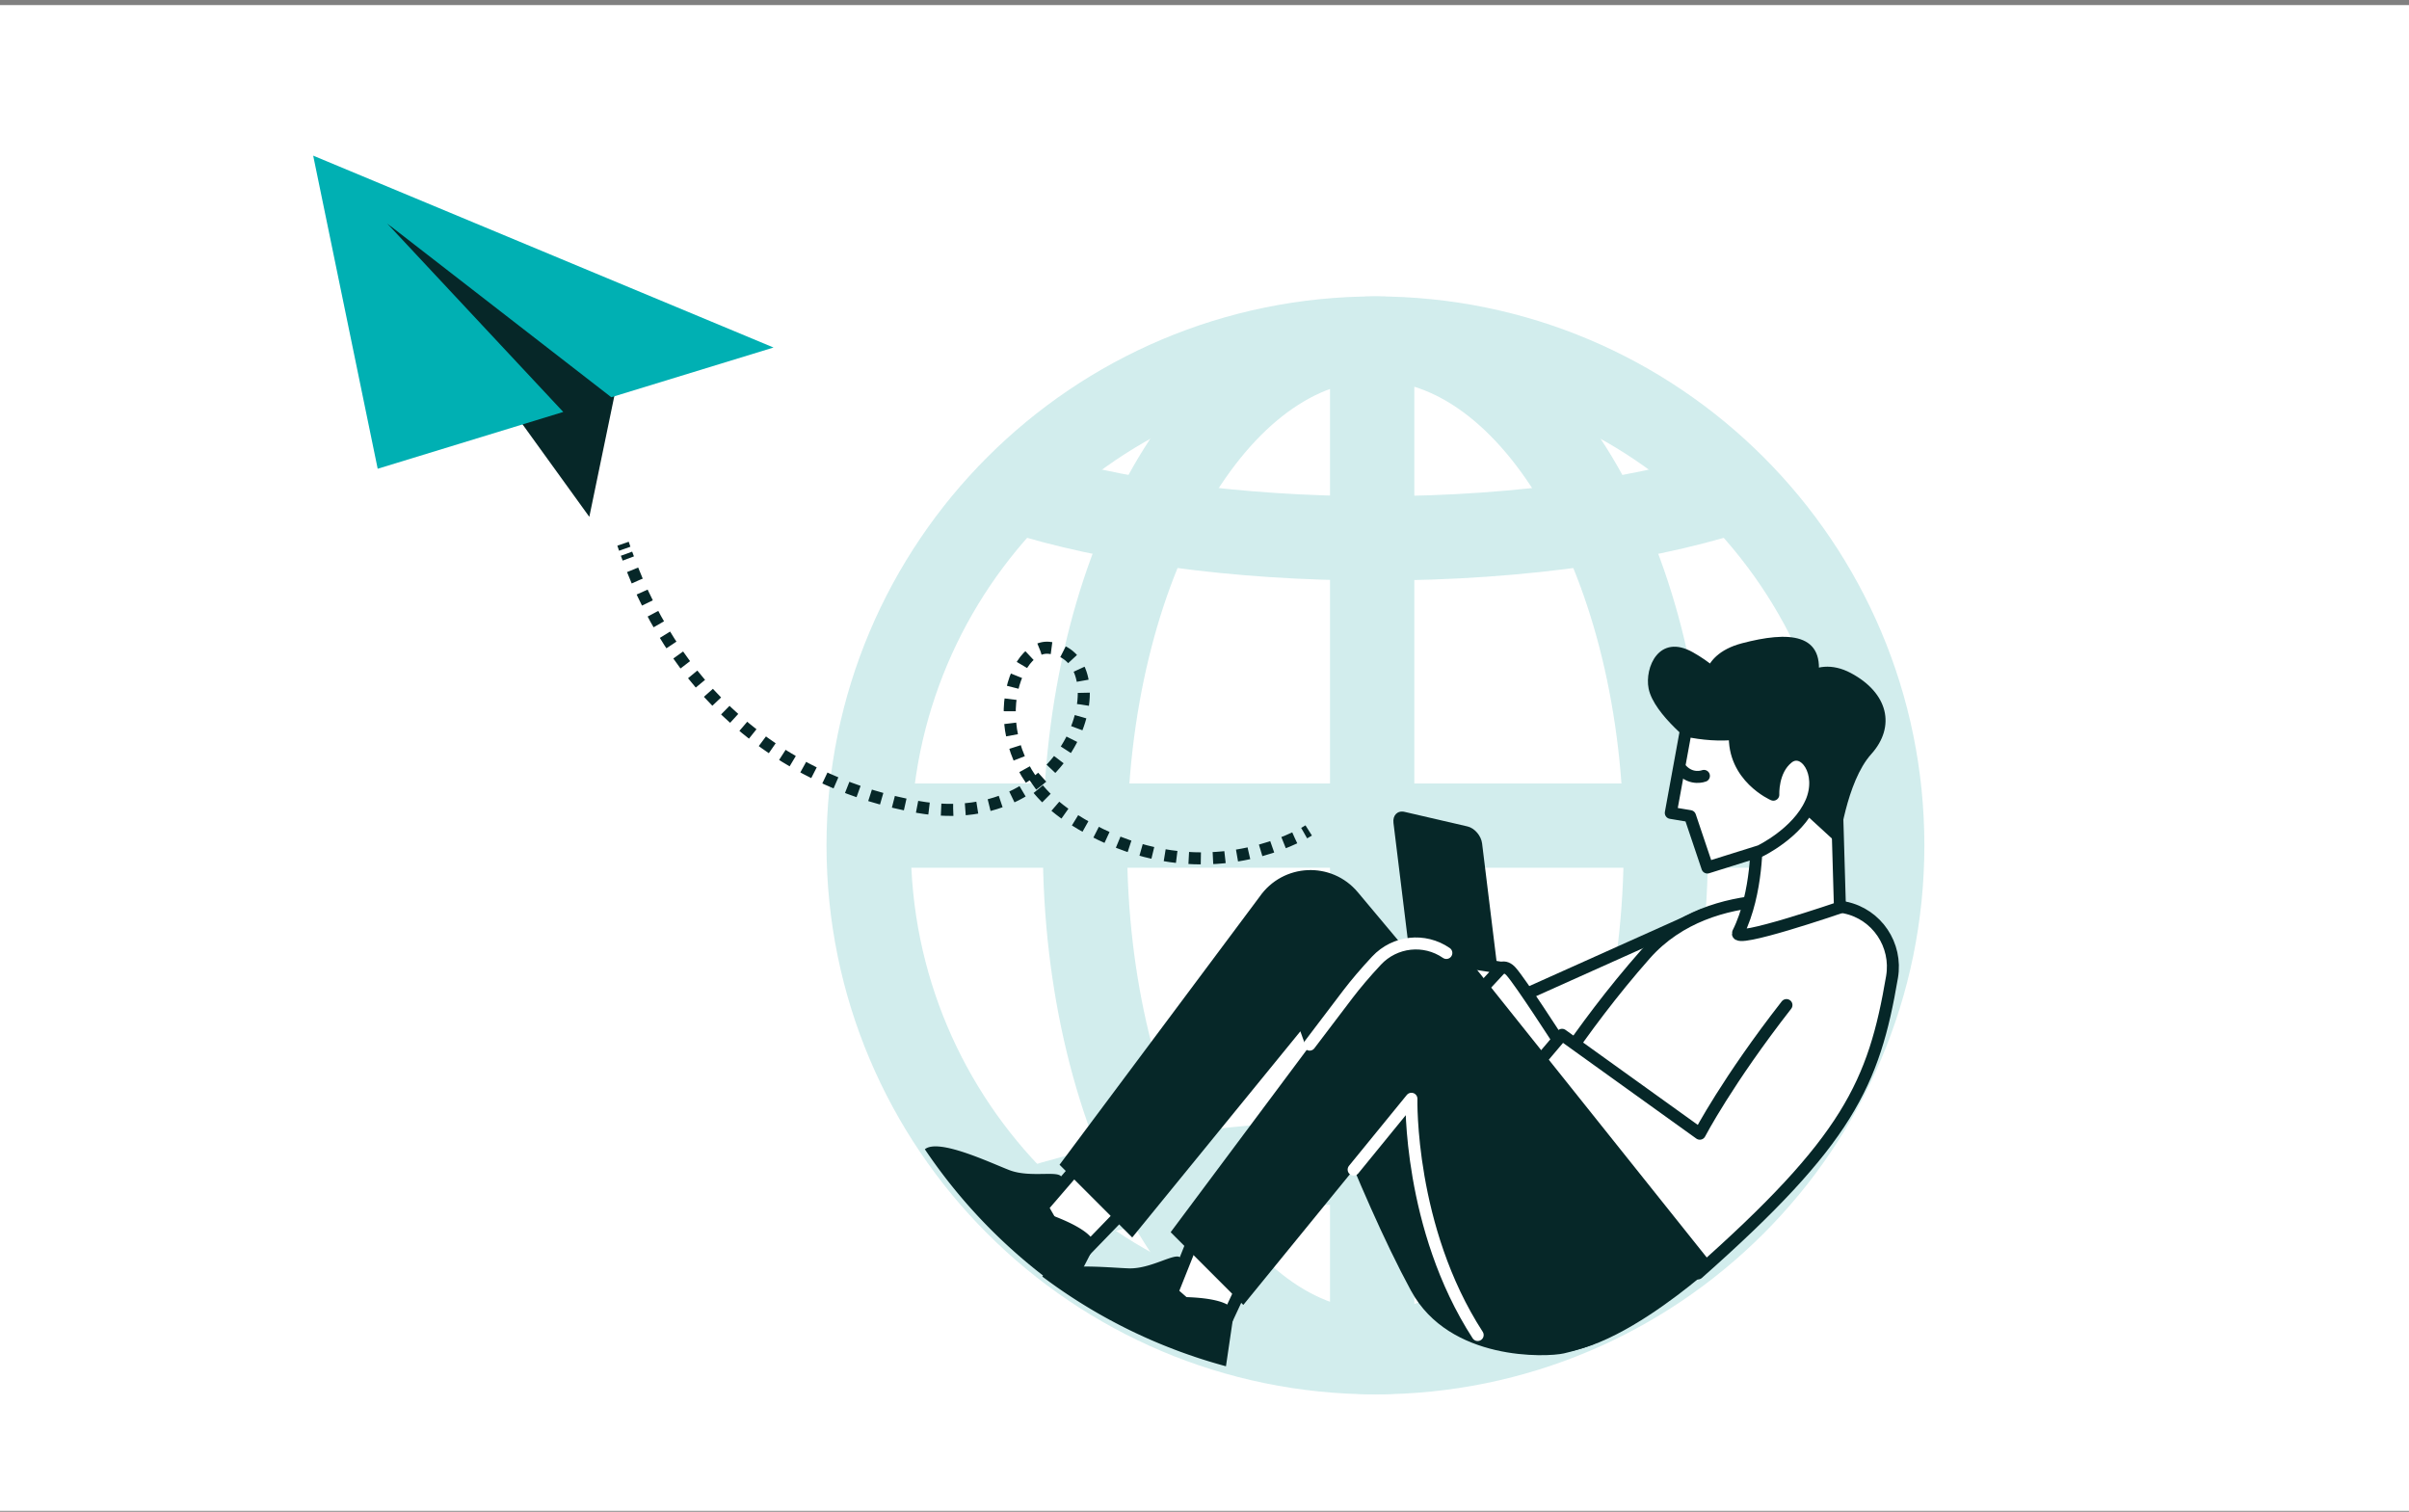
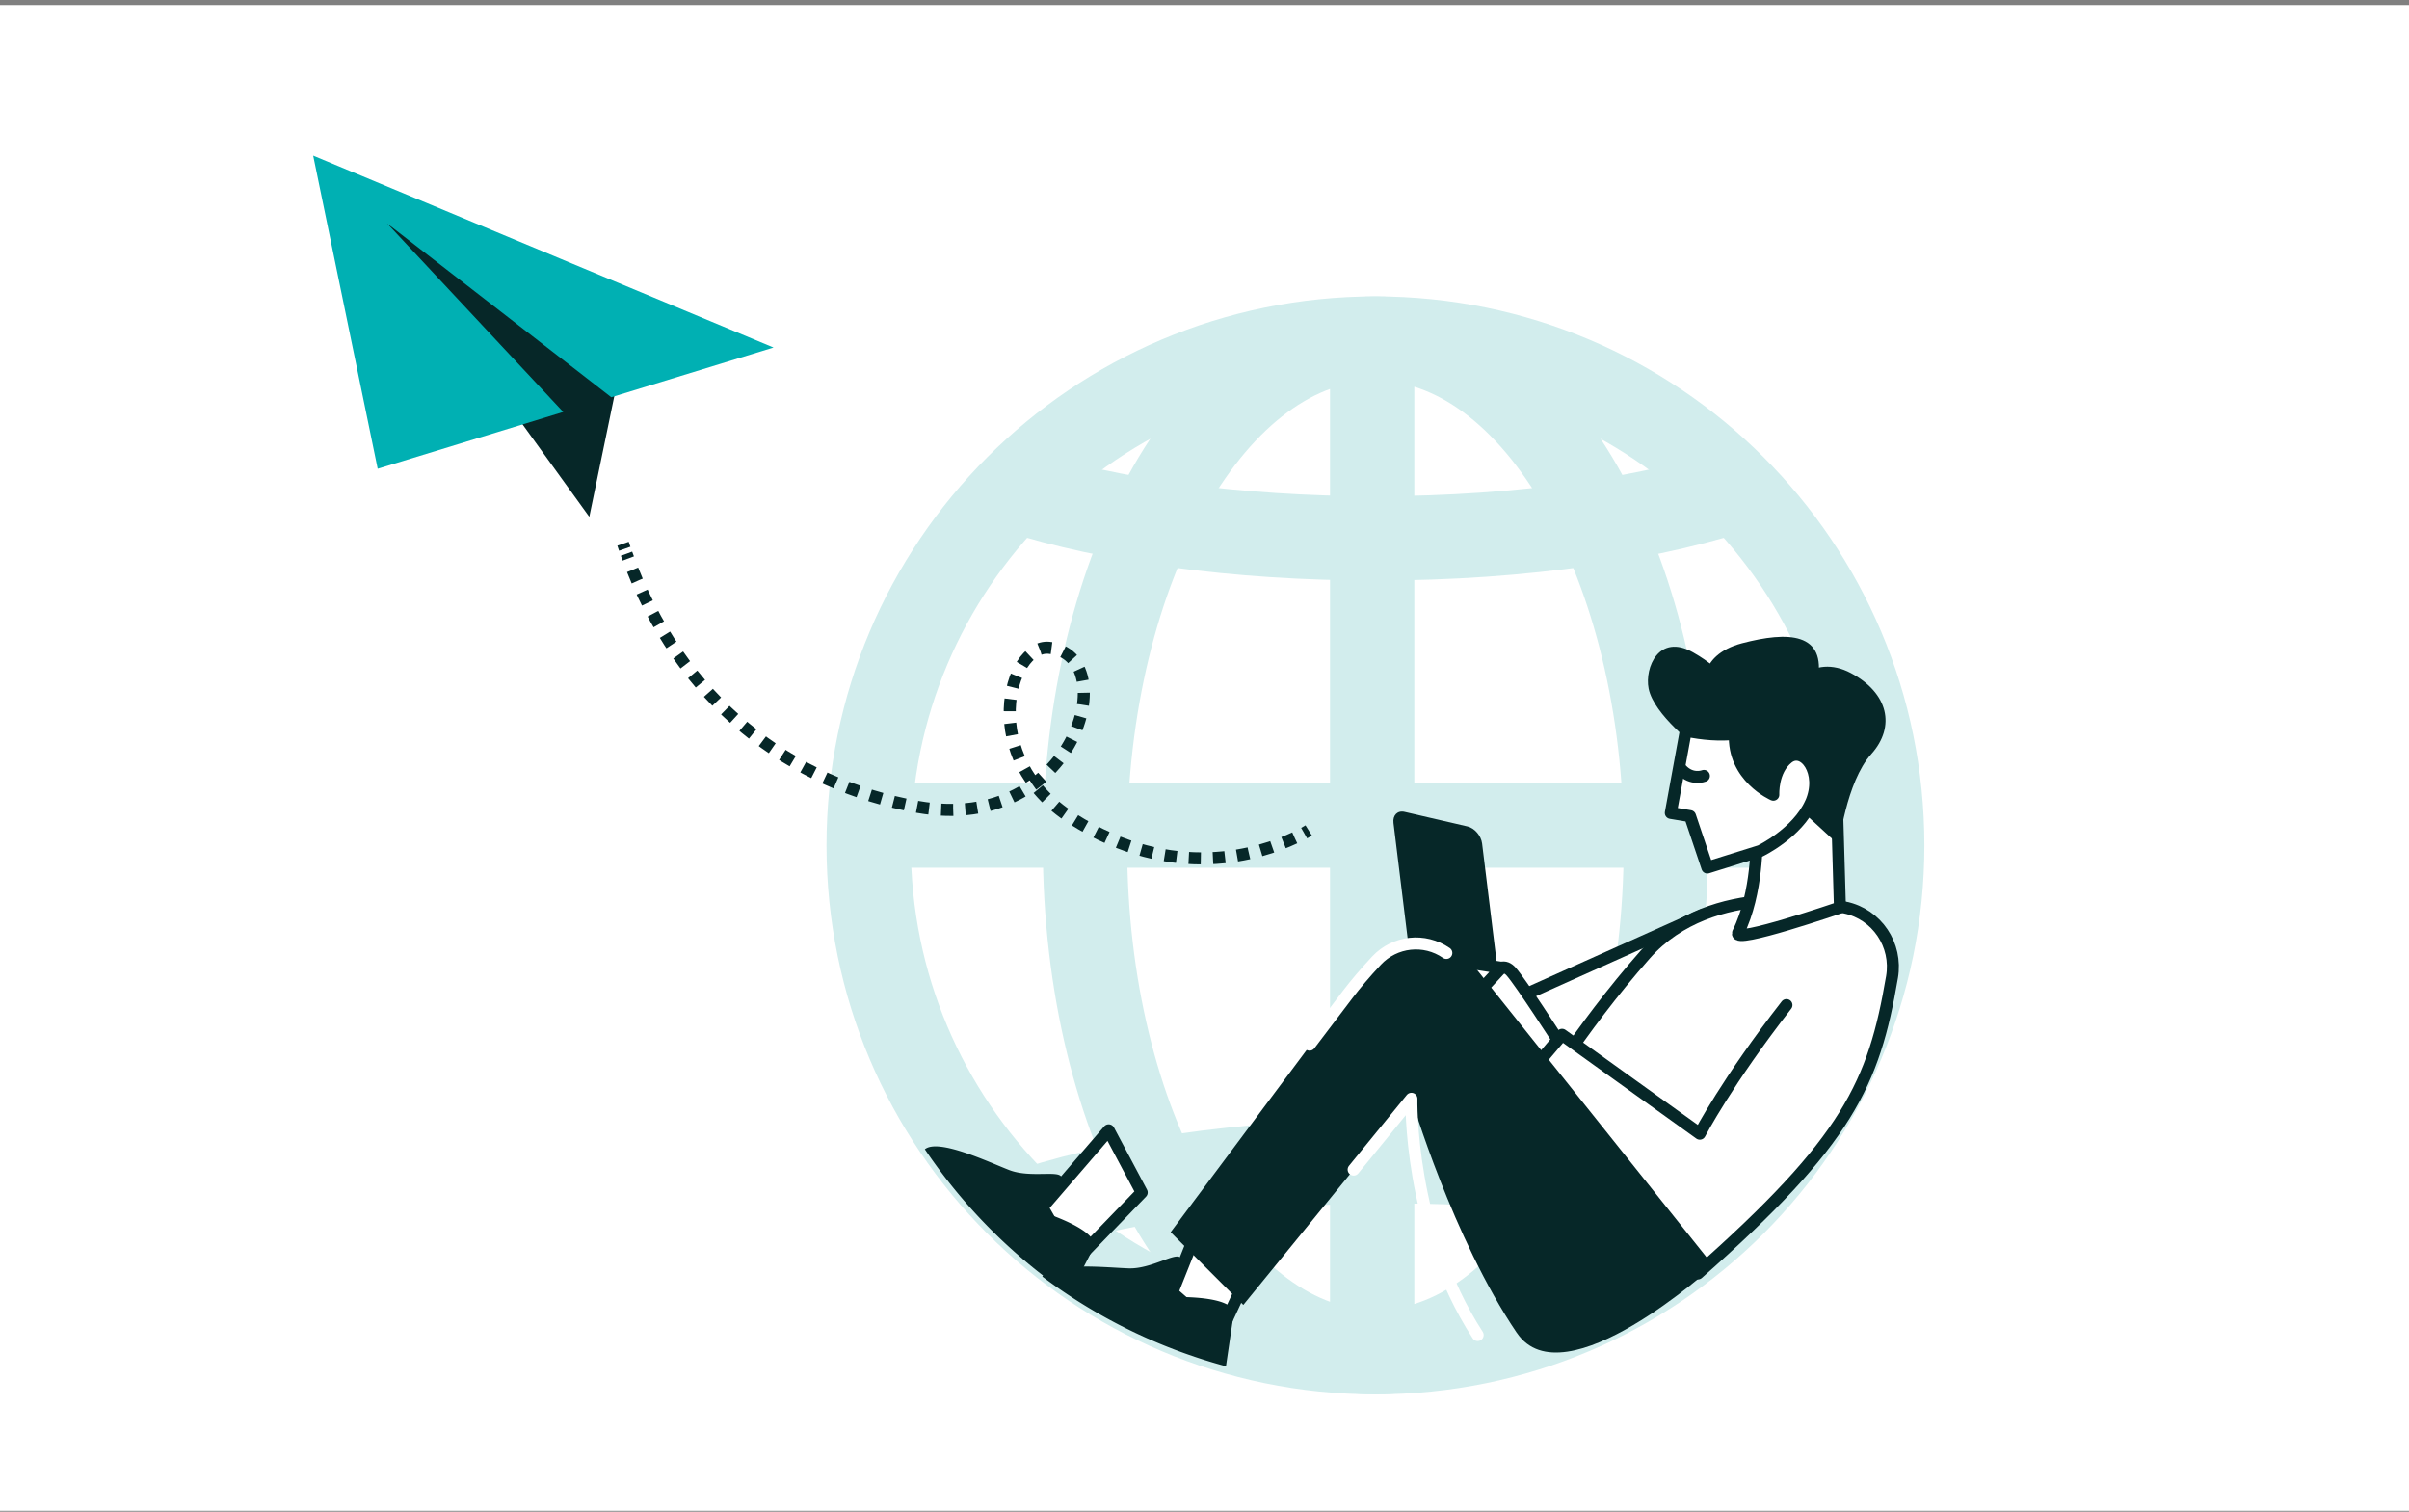
<svg xmlns="http://www.w3.org/2000/svg" width="400" height="251" fill="none">
  <rect width="100%" height="100%" fill="#808080" stroke="none" />
  <path fill="#fff" d="M0 .844h400v250H0z" />
  <path stroke="#D2EDED" stroke-width="14" d="M228.383 224.505c46.474 0 84.147-37.674 84.147-84.147 0-46.473-37.673-84.147-84.147-84.147-46.473 0-84.147 37.674-84.147 84.147 0 46.473 37.674 84.147 84.147 84.147Z" />
  <path stroke="#D2EDED" stroke-width="14" d="M290.702 80.54c-15.398 5.432-37.613 8.85-62.317 8.85-23.241 0-44.273-3.023-59.504-7.904m0 120.17c15.397-5.433 37.613-8.851 62.317-8.851 23.241 0 44.273 3.023 59.504 7.904" />
  <path stroke="#D2EDED" stroke-width="14" d="M228.382 224.505c26.634 0 48.225-37.674 48.225-84.147 0-46.473-21.591-84.147-48.225-84.147s-48.226 37.674-48.226 84.147c0 46.473 21.592 84.147 48.226 84.147Zm-.542-171.888v168.925m84.464-84.464H143.379" />
  <path fill="#fff" stroke="#062728" stroke-linecap="round" stroke-linejoin="round" stroke-width="1.99" d="m184.089 187.668-11.007 12.777 5.25 9.158 11.243-11.612-5.486-10.323Zm98.495-35.711-47.805 21.444 15.573 18.307s30.261-23.381 32.232-39.742v-.009Z" />
-   <path fill="#062728" d="M234.314 214.347c-9.096-16.774-18.395-43.117-18.395-43.117l-27.92 34.23-12.067-12.076 33.205-44.483c3.882-5.591 11.962-5.968 16.326-.754l40.487 48.322s19.087 22.408-6.274 28.236c-2.831.649-19.017 1.323-25.362-10.367v.009Z" />
  <path fill="#fff" stroke="#062728" stroke-linecap="round" stroke-linejoin="round" stroke-width="1.99" d="M304.107 150.152s-19.753-4.312-30.908 8.308c-11.156 12.628-18.667 25.431-18.667 25.431 2.909 7.02-14.135 40.908 9.745 37.99 18.333-10.91 42.538-28.692 47.726-53.291 1.569-7.431 2.165-9.771-2.138-16.011-.973-1.411-5.758-2.436-5.758-2.436v.009Z" />
  <path fill="#062728" d="m236.961 165.233 10.446 2.419c1.174.272 2.007-.552 1.849-1.84l-3.164-25.774c-.157-1.279-1.244-2.55-2.418-2.821l-10.446-2.419c-1.175-.272-2.007.552-1.849 1.84l3.163 25.774c.158 1.279 1.245 2.55 2.419 2.821Z" />
  <path fill="#fff" stroke="#062728" stroke-linecap="round" stroke-linejoin="round" stroke-width="1.99" d="M266.835 189.852c-4.224-1.235-8.115-8.36-10.683-10.516-2.568-2.156-8.834-5.994-10.438-6.66-1.603-.666-1.559-5.679.211-8.378 1.174-1.788 2.27-3.33 3.357-3.619.56-.149 1.112.026 1.664.666 1.648 1.884 7.712 11.296 7.712 11.296s6.897 4.907 13.47 10.437c6.572 5.539-1.087 8.01-5.311 6.774h.018Z" />
  <path fill="#fff" stroke="#062728" stroke-linecap="round" stroke-linejoin="round" stroke-width="1.99" d="m239.258 159.126 10.043 1.551-3.356 3.619-.579 6.862-5.591-.631s-.473-1.139.552-1.244c1.025-.105 2.471-.281 2.471-.281s-2.462-1.121-3.514-1.63c-1.051-.508-1.13-.929-.964-1.489.158-.553 1.428-1.306 1.428-1.306s-1.866-.631-1.892-1.245c-.026-.613-.175-1.454.35-1.91.526-.447.403-2.094 1.061-2.305l-.009.009Z" />
  <path fill="#fff" d="M296.632 166.874c-9.824 12.593-14.39 21.357-14.39 21.357l-22.873-16.423-6.195 7.309s6.791 13.54 17.08 22.864c5.407 4.89 9.245 7.799 11.664 9.456 24.941-22.041 29.235-31.558 32.241-49.216.911-5.328-2.515-10.437-7.773-11.533-.193-.035-.377-.079-.561-.114" />
  <path stroke="#062728" stroke-linecap="round" stroke-linejoin="round" stroke-width="1.99" d="M296.632 166.874c-9.824 12.593-14.39 21.357-14.39 21.357l-22.873-16.423-6.195 7.309s6.791 13.54 17.08 22.864c5.407 4.89 9.245 7.799 11.664 9.456 24.941-22.041 29.235-31.558 32.241-49.216.911-5.328-2.515-10.437-7.773-11.533-.193-.035-.377-.079-.561-.114" />
  <path fill="#062728" d="M174.59 201.753c-3.663-1.376 1.963-4.996 1.665-6.266-.289-1.271-5.144.149-8.676-1.218-3.26-1.262-11.752-5.311-14.013-3.453a89.937 89.937 0 0 0 23.995 24.134l4.058-7.843s1.551-2.138-7.029-5.354Z" />
  <path fill="#fff" stroke="#062728" stroke-linecap="round" stroke-linejoin="round" stroke-width="1.99" d="m200.899 198.895-6.266 15.704 7.931 6.932 6.853-14.688-8.518-7.948Z" />
  <path fill="#062728" d="M196.483 215.346c-3.909-.088.236-5.372-.456-6.477-.684-1.104-4.811 1.841-8.597 1.718-3.488-.114-12.83-1.139-14.364 1.358a89.418 89.418 0 0 0 30.497 14.898l1.289-8.754s.78-2.533-8.378-2.743h.009Z" />
  <path fill="#fff" stroke="#062728" stroke-linecap="round" stroke-linejoin="round" stroke-width="1.99" d="M291.672 139.162s.245 9.079-3.067 15.704c-.973 1.946 16.905-4.189 16.905-4.189l-.57-19.595-13.259 8.071-.009.009Z" />
  <path fill="#062728" d="M281.787 124.046s-7.168-5.319-8.045-9.727c-.692-3.479 1.727-9.211 7.379-6.003 5.653 3.207 7.344 6.634 4.215 6.721-3.128.088-3.689-6.248 3.918-8.237 7.607-1.998 14.092-1.858 12.54 6.283-1.542 8.133-3.654 14.022-4.89 7.142-1.235-6.879 4.224-11.778 10.411-8.483 6.196 3.295 7.528 8.869 3.383 13.479-4.145 4.609-5.363 15.064-5.363 15.064l-7.563-6.941s-16.108-3.891-15.994-9.28l.009-.018Z" />
  <path fill="#fff" stroke="#062728" stroke-linecap="round" stroke-linejoin="round" stroke-width="1.99" d="M300.682 133.311c2.244-5.039-1.174-9.579-3.812-7.484-2.638 2.094-2.419 6.117-2.419 6.117s-6.756-2.936-6.38-10.096c-2.488.245-5.266.079-8.149-.543l-2.498 13.662 3.198.535 2.875 8.535 8.764-2.743s6.169-2.953 8.412-7.983h.009Z" />
  <path fill="#fff" d="M282.925 128.822s-2.007.789-3.698-1.025l3.698 1.025Z" />
  <path stroke="#062728" stroke-linecap="round" stroke-linejoin="round" stroke-width="1.99" d="M282.925 128.822s-2.007.789-3.698-1.025" />
  <path fill="#062728" d="M251.867 221.313c-10.682-15.792-17.5-38.884-17.5-38.884l-27.921 34.231-12.067-12.076 33.205-44.484c3.882-5.591 11.962-5.968 16.326-.754l40.593 50.82s-24.845 22.645-32.636 11.13v.017Z" />
  <path stroke="#fff" stroke-linecap="round" stroke-linejoin="round" stroke-width="1.99" d="M245.358 221.655c-11.524-17.79-10.999-39.225-10.999-39.225l-9.595 11.76m-7.313-20.745 6.354-8.37c1.209-1.595 2.935-3.636 4.767-5.591 3.032-3.233 7.94-3.777 11.586-1.262" />
  <path fill="#062728" d="m102.49 63.42-4.636 22.391-36.85-51.03 41.486 28.64Z" />
  <path fill="#00B0B3" d="M128.439 57.7 101.5 65.953l-37.201-28.84 29.226 31.285-30.812 9.43-10.71-51.985 76.436 31.855Z" />
  <path stroke="#062728" stroke-miterlimit="10" stroke-width="2" d="M217.301 137.879s-.263.166-.754.447" />
  <path stroke="#062728" stroke-dasharray="2.01 2.01" stroke-miterlimit="10" stroke-width="2" d="M214.977 139.111c-5.504 2.594-20.13 7.502-36.921-3.189-15.906-10.122-10.507-28.99-3.882-28.368 12.436 1.166 4.662 31.084-21.76 26.422-20.716-3.654-39.567-17.264-48.383-42.038" />
  <path stroke="#062728" stroke-miterlimit="10" stroke-width="2" d="M103.733 91.106c-.096-.272-.183-.552-.28-.833" />
</svg>